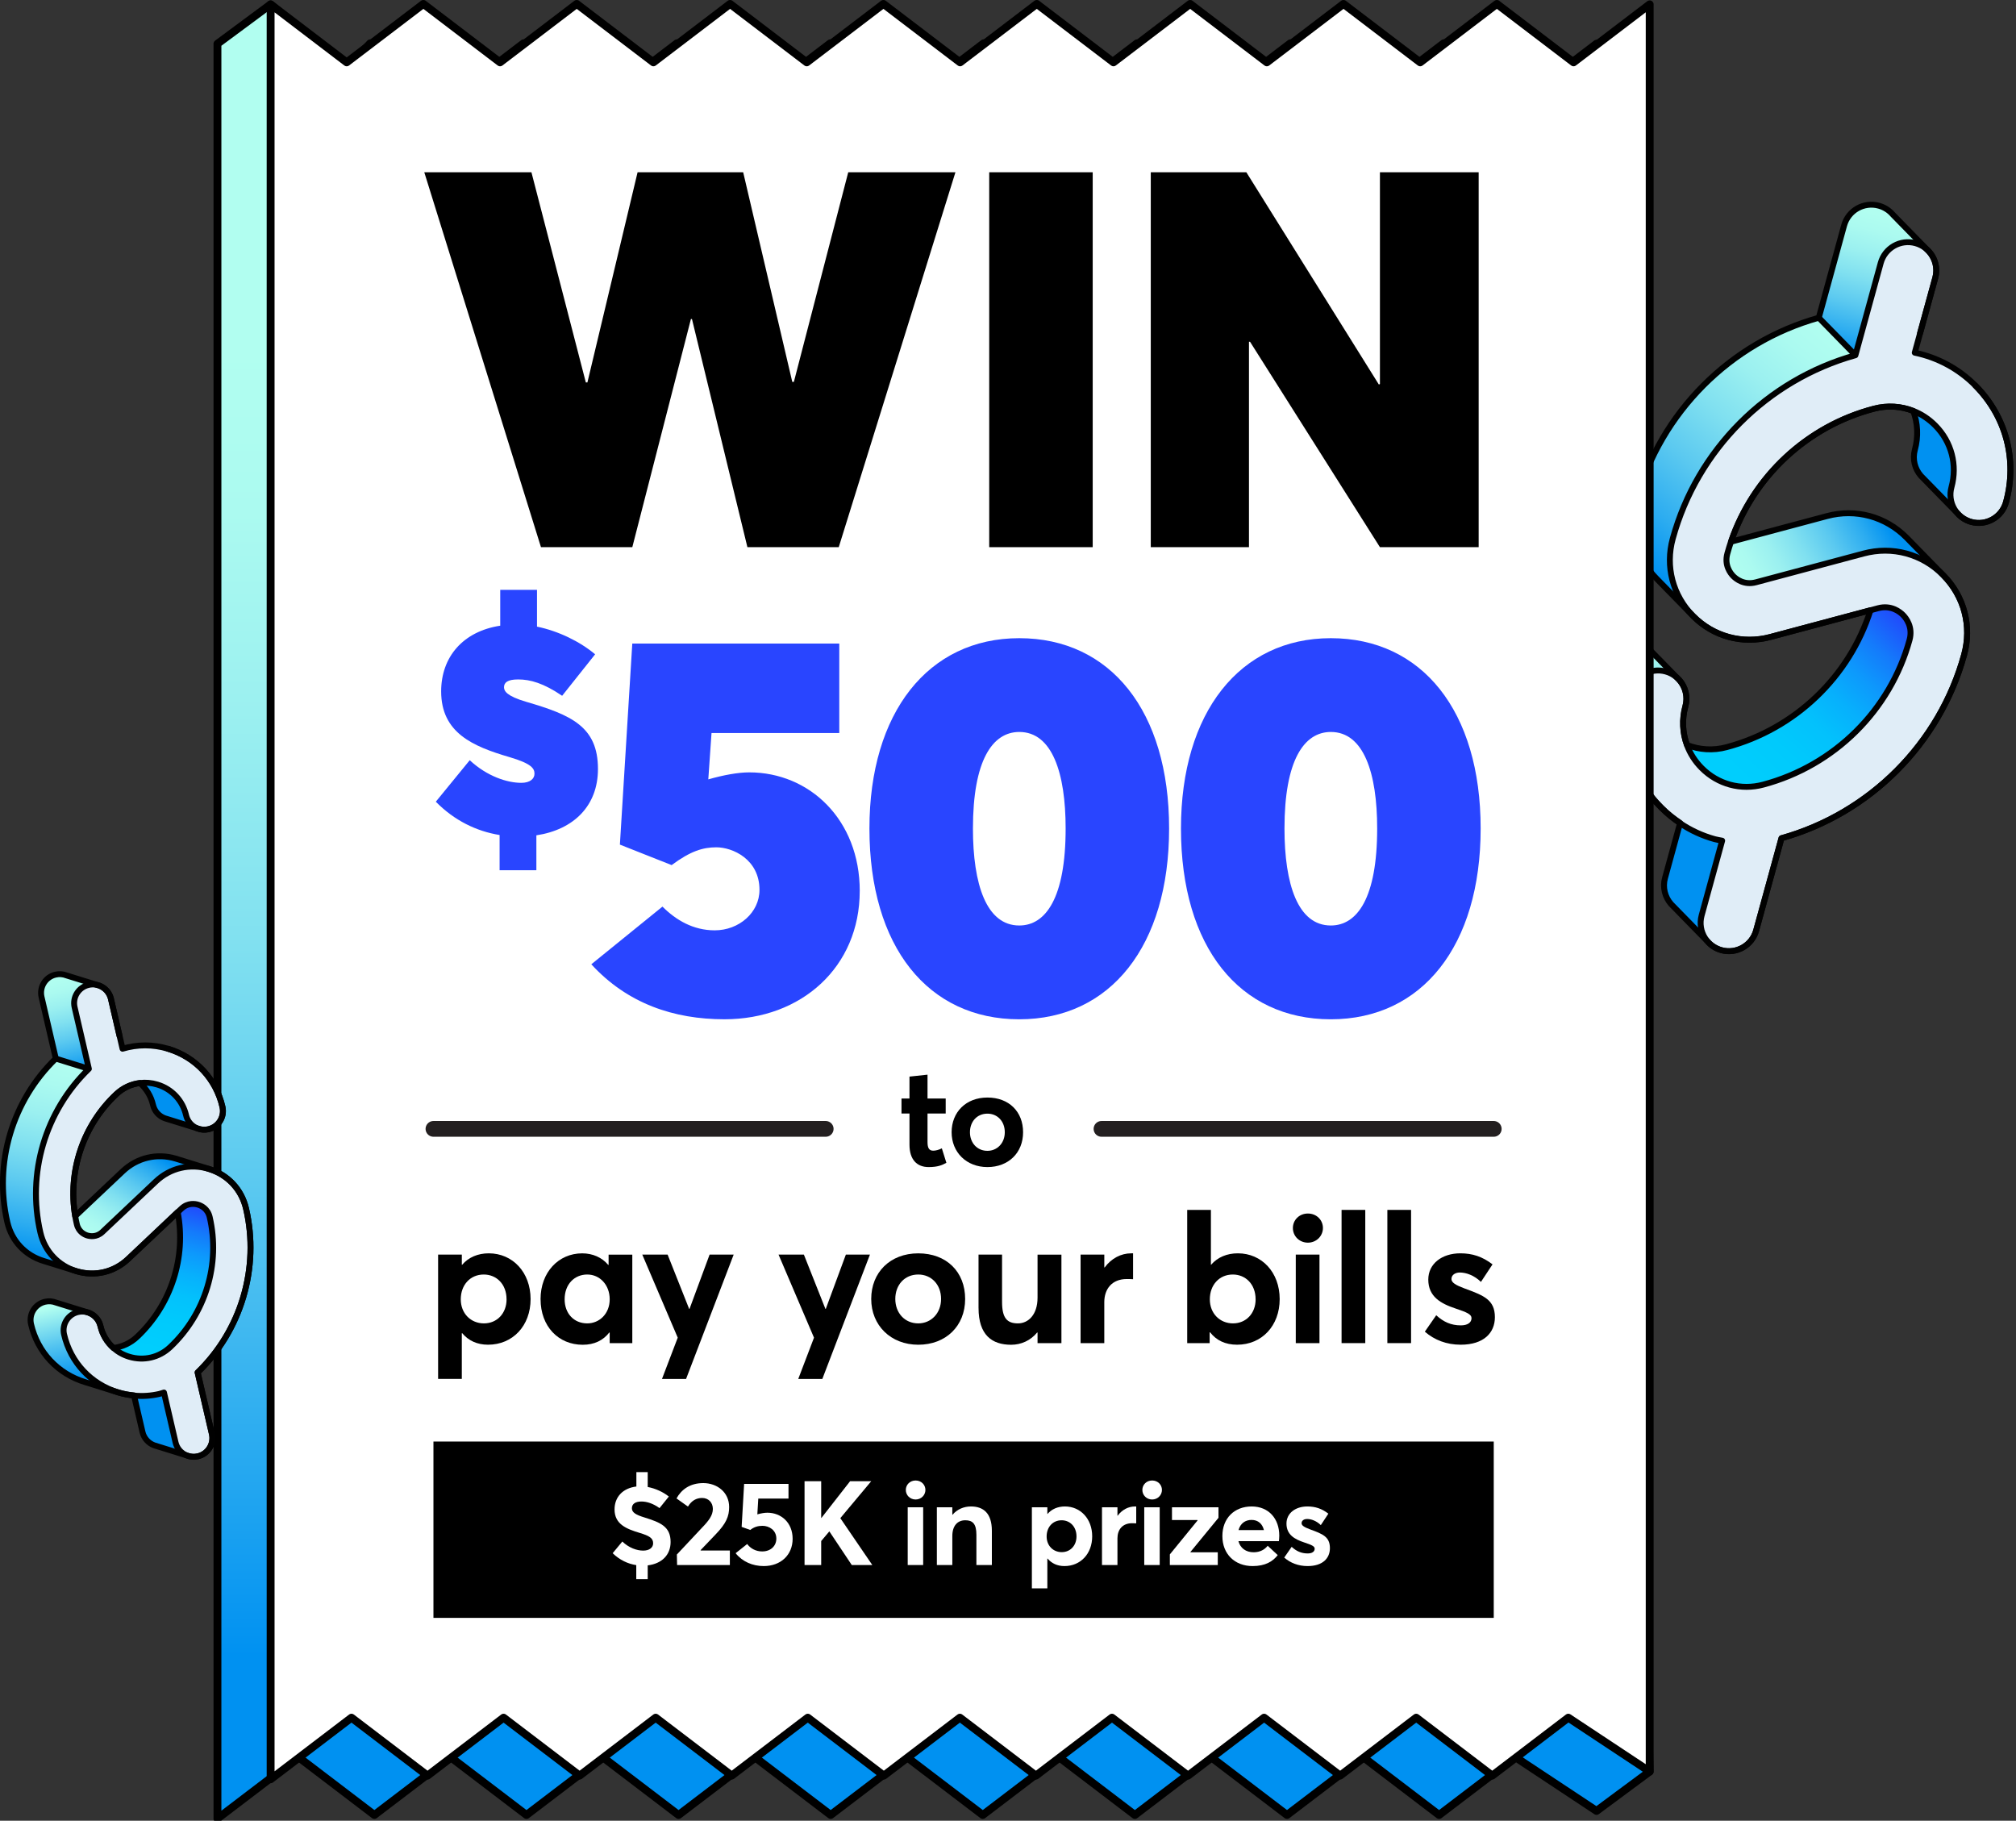
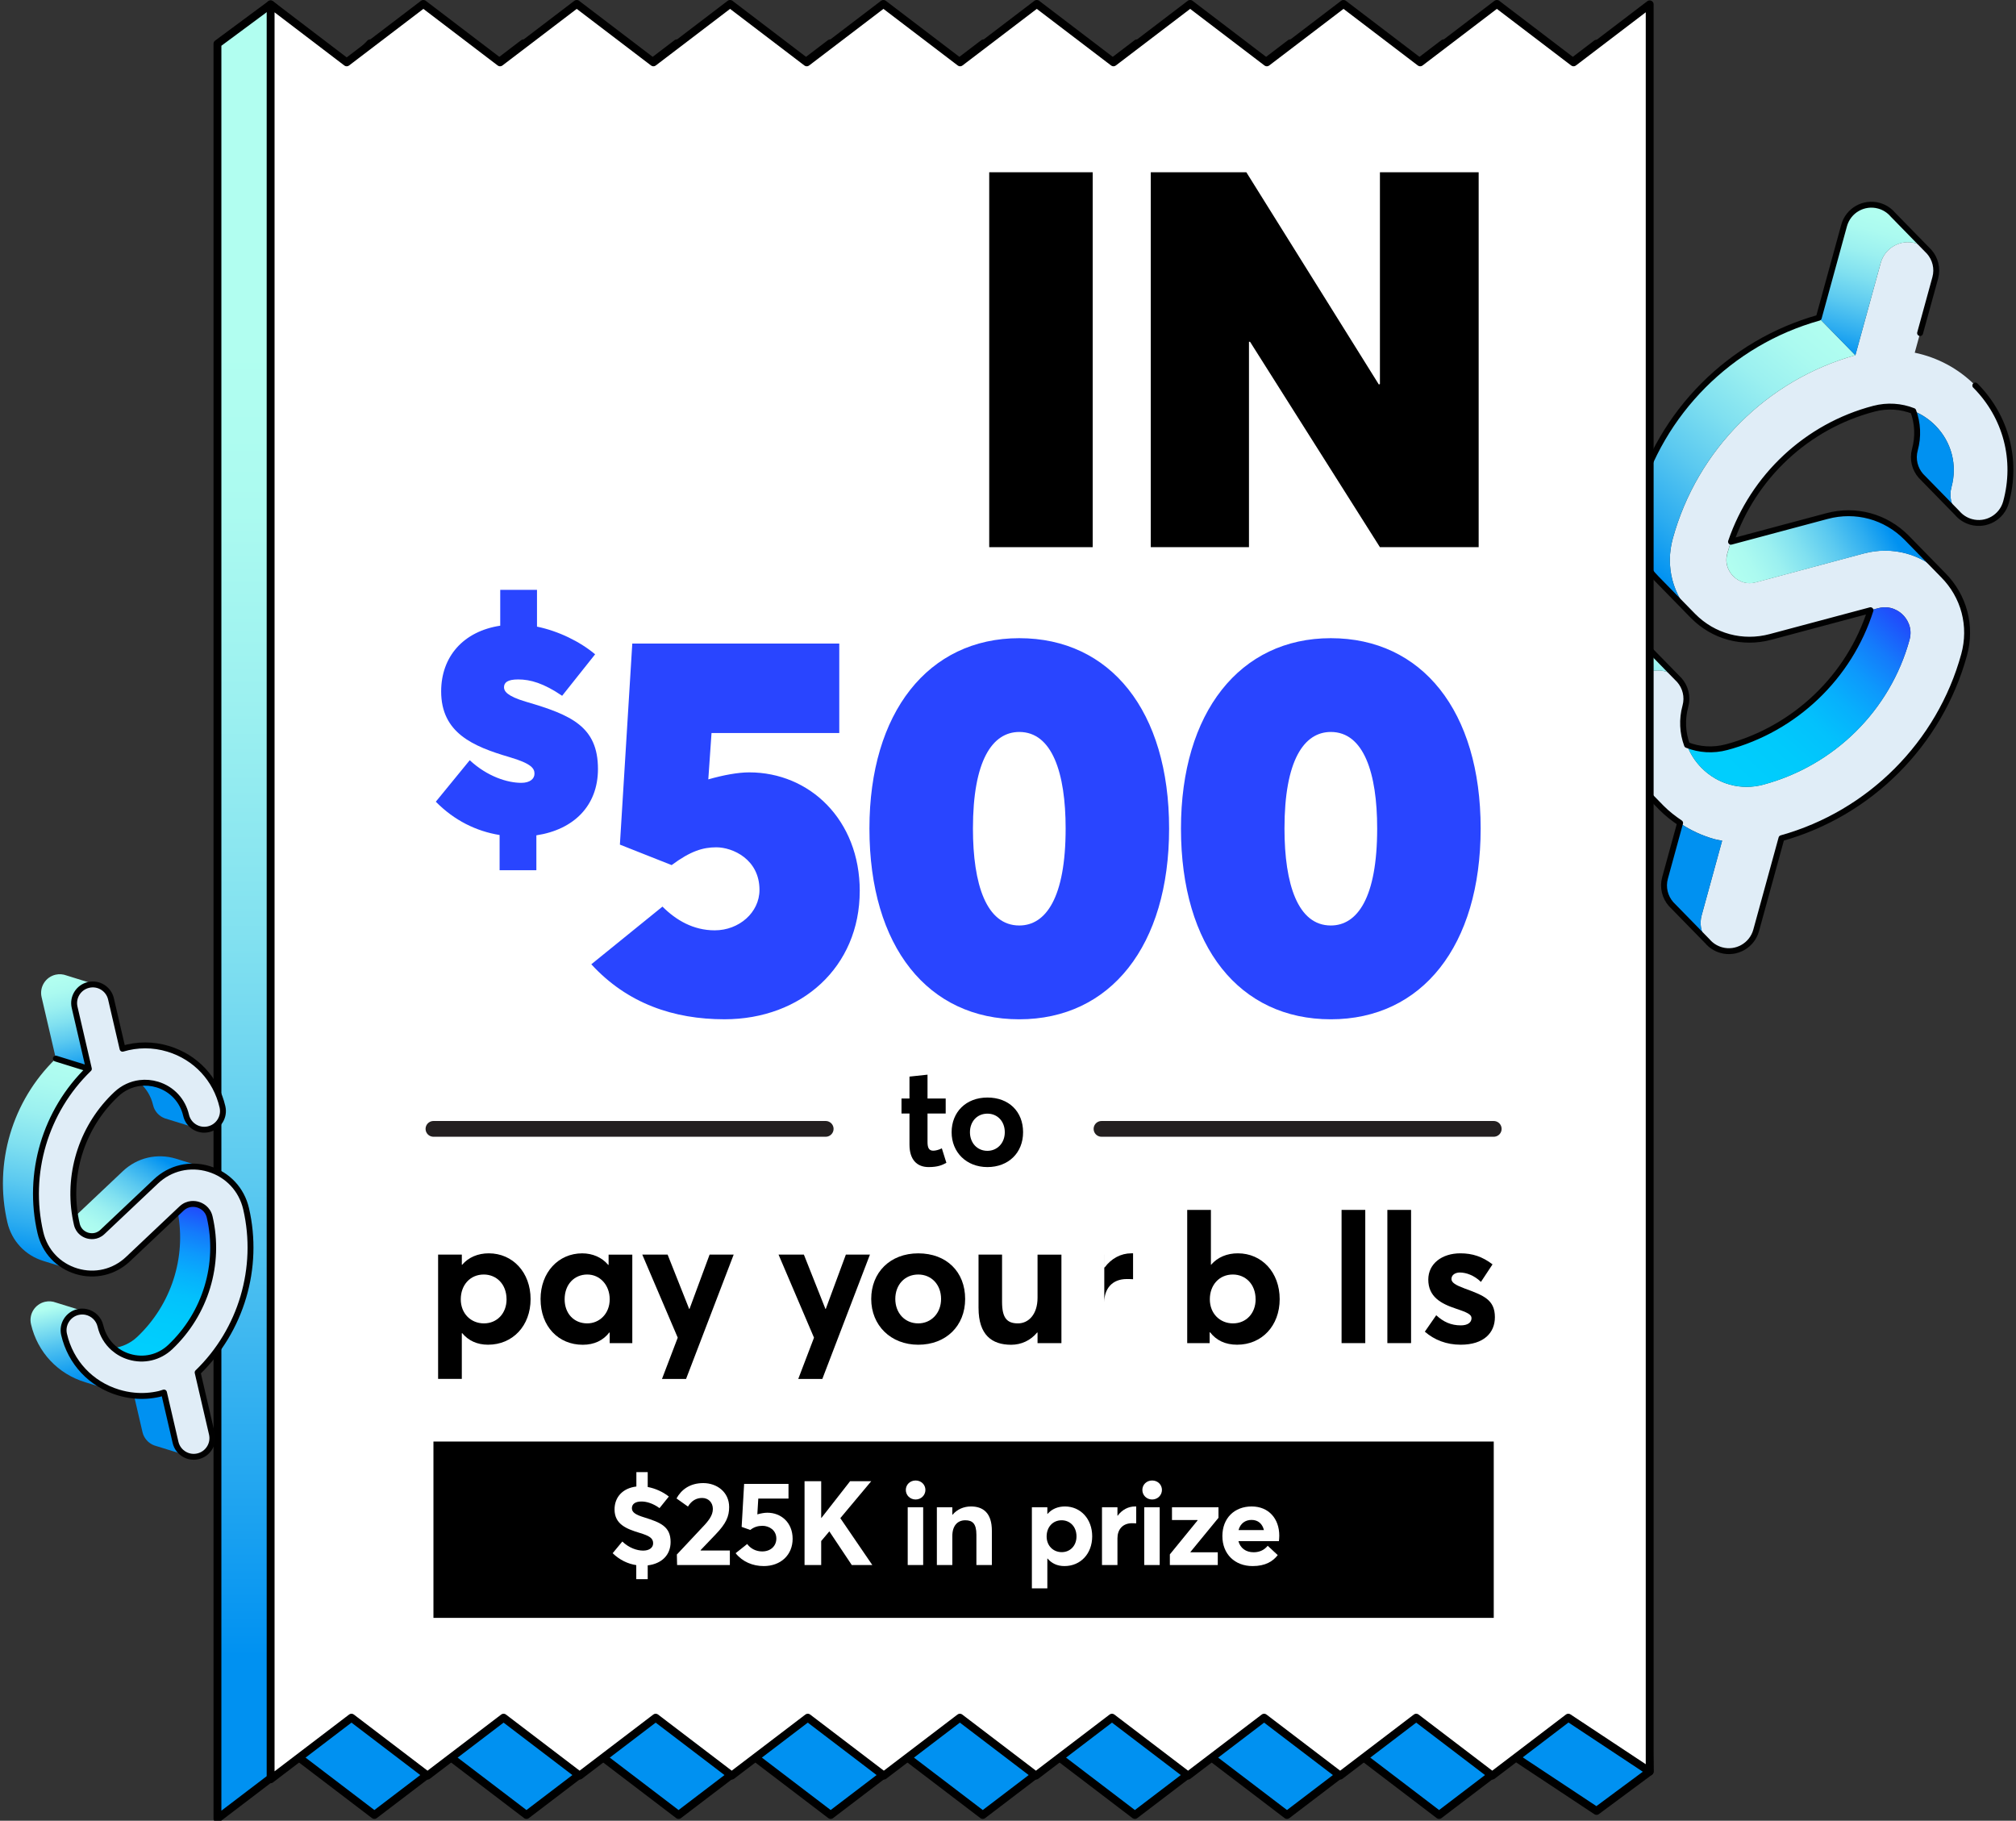
<svg xmlns="http://www.w3.org/2000/svg" width="392" height="354" viewBox="0 0 392 354" fill="none">
  <rect x="0" y="0" width="392" height="354" fill="#333333" stroke="none" />
  <g clip-path="url(#clip0_1381_9923)">
    <path d="M381.908 127.328C377.173 144.575 363.598 158.173 346.397 162.981L341.478 180.898C340.674 183.828 337.652 185.549 334.722 184.742C334.581 184.704 334.455 184.658 334.317 184.608C334.206 184.578 334.103 184.528 333.996 184.486C333.892 184.436 333.793 184.398 333.69 184.348C333.567 184.283 333.445 184.218 333.326 184.142C333.169 184.046 333.024 183.95 332.883 183.836C332.745 183.744 332.626 183.637 332.504 183.526C332.382 183.419 332.263 183.296 332.148 183.17C332.095 183.124 332.056 183.071 332.007 183.013C331.835 182.814 331.685 182.612 331.54 182.39C330.741 181.135 330.442 179.54 330.871 177.987L334.86 163.452C334.39 163.356 333.9 163.295 333.426 163.165C331.047 162.511 328.767 161.463 326.678 160.059L326.694 160.009C325.737 159.367 324.804 158.671 323.928 157.89C323.634 157.626 323.351 157.355 323.071 157.072L322.517 156.498C316.955 150.523 314.943 142.33 317.116 134.408C317.919 131.478 320.941 129.749 323.875 130.553C324.666 130.771 325.37 131.157 325.959 131.654C326.04 131.719 326.116 131.796 326.193 131.869L326.556 132.24C326.556 132.24 326.579 132.266 326.587 132.282C326.717 132.435 326.843 132.599 326.958 132.771C326.969 132.771 326.977 132.787 326.981 132.798C327.095 132.97 327.191 133.135 327.283 133.314C327.313 133.364 327.332 133.414 327.359 133.464C327.436 133.613 327.501 133.773 327.554 133.926C327.57 133.953 327.573 133.976 327.589 133.999C327.65 134.167 327.7 134.343 327.738 134.515C327.826 134.821 327.872 135.135 327.887 135.464C327.899 135.544 327.906 135.632 327.902 135.717C327.918 135.98 327.899 136.244 327.868 136.516C327.864 136.612 327.845 136.715 327.83 136.807C327.795 136.971 327.757 137.143 327.711 137.315C327.535 137.958 327.413 138.593 327.344 139.243C327.321 139.484 327.298 139.725 327.287 139.962C327.275 140.207 327.264 140.44 327.271 140.681C327.26 140.915 327.271 141.156 327.294 141.389C327.294 141.626 327.317 141.86 327.359 142.097C327.455 143.041 327.688 143.967 328.017 144.858C328.618 146.492 329.578 148.018 330.874 149.315C334.038 152.505 338.521 153.713 342.851 152.558C356.705 148.848 367.541 138.08 371.294 124.41C371.986 121.889 370.64 120.183 370.024 119.56C369.408 118.936 367.706 117.586 365.181 118.251L363.713 118.645L344.27 123.844C338.819 125.293 333.189 123.782 329.226 119.778C325.248 115.78 323.775 110.142 325.267 104.711C330.006 87.444 343.566 73.873 360.767 69.065L365.69 51.126C366.493 48.196 369.523 46.478 372.457 47.281C373.359 47.53 374.151 47.985 374.782 48.601L375.138 48.957C375.138 48.957 375.161 48.983 375.169 48.999C375.299 49.152 375.425 49.316 375.54 49.488C375.639 49.634 375.731 49.779 375.819 49.932C375.884 50.047 375.941 50.158 375.983 50.28C376.052 50.418 376.113 50.552 376.159 50.697C376.228 50.877 376.285 51.064 376.331 51.252C376.377 51.405 376.408 51.565 376.427 51.73C376.442 51.799 376.45 51.875 376.461 51.956C376.477 52.101 376.492 52.242 376.492 52.395C376.5 52.571 376.5 52.755 376.484 52.935C376.477 53.118 376.458 53.306 376.419 53.489C376.389 53.677 376.35 53.861 376.301 54.04L372.311 68.575C376.683 69.482 380.78 71.624 384.089 74.948C384.1 74.948 384.096 74.959 384.108 74.963C384.115 74.975 384.127 74.979 384.131 74.99C384.142 74.99 384.138 75.001 384.15 75.005C390.098 81.022 392.301 89.472 390.063 97.623C389.26 100.553 386.238 102.282 383.304 101.478C383.106 101.425 382.907 101.36 382.712 101.272C382.574 101.222 382.448 101.169 382.318 101.1C382.012 100.951 381.717 100.775 381.457 100.572C381.35 100.488 381.243 100.404 381.139 100.312C381.036 100.22 380.921 100.121 380.822 100.01C380.734 99.933 380.665 99.838 380.581 99.75L380.539 99.707C379.418 98.365 378.952 96.521 379.449 94.712C380.635 90.397 379.468 85.918 376.324 82.736C375.065 81.462 373.589 80.506 372.001 79.875C371.29 79.592 370.559 79.393 369.806 79.263C369.163 79.129 368.513 79.06 367.847 79.048C367.847 79.048 367.836 79.056 367.824 79.052C367.495 79.037 367.159 79.041 366.826 79.071C366.291 79.098 365.74 79.171 365.204 79.274C364.929 79.328 364.653 79.393 364.386 79.462C363.98 79.565 363.571 79.68 363.169 79.798C362.37 80.043 361.574 80.299 360.794 80.594C360.4 80.735 360.014 80.888 359.624 81.037C358.859 81.347 358.097 81.676 357.351 82.032C356.969 82.208 356.606 82.388 356.242 82.579C355.512 82.961 354.789 83.355 354.077 83.776C353.01 84.4 351.981 85.081 350.994 85.8C349.013 87.242 347.162 88.871 345.467 90.638C345.192 90.941 344.912 91.243 344.637 91.545C344.327 91.893 344.025 92.241 343.734 92.593C343.394 93.006 343.053 93.419 342.732 93.84C342.434 94.222 342.155 94.609 341.871 95.007C341.718 95.213 341.573 95.42 341.439 95.634C341.091 96.112 340.774 96.605 340.475 97.106C340.456 97.133 340.441 97.152 340.437 97.16C340.089 97.722 339.76 98.292 339.443 98.851C339.309 99.107 339.175 99.348 339.045 99.593C338.861 99.941 338.681 100.293 338.509 100.633C338.36 100.939 338.222 101.245 338.073 101.551C337.652 102.462 337.262 103.402 336.914 104.355C336.784 104.665 336.673 104.99 336.566 105.307C336.314 106.069 336.073 106.834 335.855 107.618C335.227 109.905 336.459 111.466 337.018 112.028C337.58 112.583 339.125 113.826 341.409 113.214L362.332 107.622C367.935 106.114 373.727 107.683 377.815 111.806C381.901 115.918 383.431 121.713 381.893 127.313L381.908 127.328Z" fill="#E0EDF7" />
    <path d="M325.267 104.718C323.775 110.15 325.252 115.788 329.226 119.785L322.104 112.506C318.141 108.505 316.653 102.871 318.145 97.432C322.88 80.177 336.455 66.598 353.653 61.786L360.764 69.069C343.562 73.881 330.003 87.448 325.263 104.715L325.267 104.718Z" fill="url(#paint0_linear_1381_9923)" />
    <path d="M374.782 48.612C374.151 47.997 373.359 47.541 372.456 47.293C369.526 46.49 366.497 48.203 365.69 51.137L360.767 69.076L353.656 61.794L358.579 43.854C359.382 40.932 362.412 39.207 365.346 40.01C366.44 40.312 367.369 40.932 368.065 41.739L374.782 48.612Z" fill="url(#paint1_linear_1381_9923)" />
    <path d="M380.539 99.719L373.501 92.52C372.334 91.185 371.825 89.296 372.334 87.452C373.038 84.893 372.9 82.284 372.028 79.921C371.309 79.638 370.567 79.423 369.81 79.278C370.563 79.408 371.294 79.611 372.005 79.89C373.593 80.521 375.069 81.477 376.327 82.751C379.468 85.933 380.638 90.413 379.453 94.727C378.955 96.533 379.422 98.38 380.543 99.723L380.539 99.719Z" fill="#0091F1" />
    <path d="M377.831 111.821C373.738 107.698 367.951 106.13 362.347 107.637L341.424 113.229C339.14 113.845 337.591 112.598 337.033 112.043C336.474 111.481 335.239 109.92 335.87 107.633C336.084 106.849 336.329 106.084 336.581 105.323C336.689 105.005 336.799 104.68 336.929 104.37C336.807 104.692 336.7 105.009 336.589 105.334L355.24 100.35C360.844 98.855 366.631 100.423 370.724 104.535L377.835 111.818L377.831 111.821Z" fill="url(#paint2_linear_1381_9923)" />
    <path d="M331.999 183.017L324.919 175.784C323.756 174.438 323.247 172.552 323.756 170.704L326.678 160.063C328.763 161.467 331.047 162.515 333.426 163.169C333.896 163.299 334.39 163.356 334.86 163.456L330.871 177.991C330.442 179.548 330.741 181.139 331.54 182.394C331.685 182.615 331.834 182.818 332.007 183.017H331.999Z" fill="#0091F1" />
    <path d="M322.517 156.502L315.957 149.8C309.978 143.776 307.748 135.307 309.993 127.126C310.797 124.196 313.826 122.478 316.76 123.281C317.854 123.584 318.787 124.196 319.48 125.01L326.189 131.872C326.112 131.796 326.036 131.723 325.955 131.658C325.37 131.161 324.666 130.775 323.871 130.557C320.941 129.753 317.919 131.482 317.112 134.412C314.939 142.334 316.951 150.527 322.513 156.502H322.517Z" fill="url(#paint3_linear_1381_9923)" />
    <path d="M371.298 124.417C367.545 138.088 356.709 148.856 342.855 152.566C338.521 153.717 334.038 152.508 330.879 149.322C329.582 148.026 328.622 146.499 328.021 144.866C327.692 143.979 327.463 143.049 327.363 142.104C327.482 143.045 327.704 143.967 328.033 144.858C330.439 145.799 333.112 145.983 335.744 145.279C349.07 141.718 359.601 131.597 363.717 118.653L365.185 118.259C367.71 117.593 369.412 118.944 370.028 119.567C370.644 120.191 371.99 121.897 371.298 124.417Z" fill="url(#paint4_linear_1381_9923)" />
-     <path d="M360.771 69.069C343.57 73.881 330.003 87.452 325.263 104.715C323.772 110.15 325.252 115.784 329.222 119.785C333.193 123.782 338.819 125.305 344.266 123.847L363.717 118.649L365.185 118.255C367.71 117.582 369.412 118.944 370.024 119.563C370.64 120.183 371.99 121.893 371.302 124.414C367.549 138.088 356.705 148.856 342.855 152.554C338.517 153.713 334.038 152.505 330.875 149.318C329.582 148.018 328.622 146.499 328.017 144.862C327.141 142.495 327.015 139.874 327.719 137.315C328.304 135.177 327.547 132.989 325.96 131.651C325.37 131.153 324.667 130.771 323.871 130.557C320.941 129.753 317.915 131.475 317.112 134.405C314.867 142.583 317.093 151.055 323.072 157.072C324.177 158.185 325.371 159.172 326.633 160.025C328.733 161.448 331.024 162.5 333.43 163.161C333.9 163.291 334.386 163.353 334.864 163.452L330.875 177.983C330.446 179.544 330.733 181.131 331.54 182.394C332.248 183.503 333.353 184.367 334.723 184.742C337.653 185.546 340.678 183.824 341.482 180.894L346.401 162.974C363.594 158.17 377.177 144.568 381.912 127.324C383.45 121.728 381.924 115.93 377.835 111.81C373.746 107.69 367.959 106.126 362.351 107.625L341.432 113.214C339.141 113.826 337.592 112.587 337.033 112.028C336.478 111.466 335.247 109.913 335.874 107.622C336.088 106.845 336.325 106.076 336.582 105.315C340.896 92.662 351.358 82.866 364.386 79.462C366.983 78.781 369.626 78.953 372.006 79.882C373.593 80.502 375.062 81.466 376.32 82.74C379.468 85.926 380.635 90.401 379.453 94.72C378.65 97.65 380.371 100.675 383.301 101.479C386.231 102.282 389.256 100.561 390.06 97.631C392.297 89.479 390.087 81.022 384.146 75.009C380.826 71.647 376.714 69.49 372.315 68.572L376.305 54.04C377.108 51.11 375.387 48.085 372.457 47.282C369.527 46.478 366.501 48.2 365.698 51.13L360.775 69.065L353.661 61.786" stroke="#010101" stroke-width="1.148" stroke-linecap="round" stroke-linejoin="round" />
    <path d="M384.085 74.956C384.085 74.956 384.096 74.967 384.104 74.971C384.111 74.979 384.119 74.99 384.127 74.998C384.134 75.005 384.142 75.009 384.146 75.013C390.086 81.026 392.297 89.483 390.059 97.634C389.256 100.564 386.227 102.286 383.3 101.482C382.199 101.18 381.269 100.564 380.577 99.754L373.504 92.516C372.33 91.174 371.829 89.288 372.338 87.441C373.038 84.885 372.896 82.277 372.024 79.909C369.637 78.968 366.99 78.781 364.386 79.462C351.354 82.866 340.9 92.669 336.585 105.327L355.232 100.343C360.84 98.843 366.627 100.408 370.716 104.527L377.831 111.806C381.923 115.922 383.446 121.725 381.908 127.321C377.173 144.564 363.594 158.166 346.396 162.97L341.477 180.89C340.674 183.82 337.645 185.542 334.718 184.738C333.617 184.436 332.687 183.82 331.995 183.009L324.923 175.772C323.748 174.43 323.247 172.544 323.756 170.697L326.69 160.002C325.416 159.141 324.184 158.193 323.067 157.064L315.953 149.785C309.978 143.768 307.752 135.296 309.993 127.118C310.797 124.188 313.826 122.467 316.752 123.27C317.854 123.572 318.783 124.192 319.476 124.999L326.548 132.236C327.722 133.578 328.224 135.464 327.715 137.312C327.011 139.871 327.156 142.475 328.028 144.843C330.434 145.792 333.108 145.972 335.736 145.268C349.066 141.707 359.589 131.589 363.708 118.642L344.262 123.836C338.815 125.293 333.188 123.771 329.218 119.774L322.103 112.495C318.133 108.494 316.649 102.859 318.145 97.424C322.884 80.162 336.451 66.59 353.652 61.778L358.575 43.843C359.379 40.913 362.408 39.191 365.334 39.995C366.436 40.297 367.365 40.916 368.058 41.724L375.13 48.961C376.304 50.303 376.805 52.189 376.297 54.036L373.351 64.762" stroke="#010101" stroke-width="1.148" stroke-linecap="round" stroke-linejoin="round" />
    <path d="M320.011 315.486L310.437 314.966V123.262V8.503L295.634 19.779L280.724 8.423L265.814 19.779L250.904 8.423L235.994 19.779L221.084 8.423L206.174 19.779L191.264 8.423L176.354 19.779L161.444 8.423L146.534 19.779L131.624 8.423L116.714 19.779L101.804 8.423L86.894 19.779L71.984 8.423L67.451 13.216L52.621 0.853L42.282 8.511V353.595L58.007 341.619L72.795 352.884L87.582 341.619L102.37 352.884L117.158 341.619L131.945 352.884L146.733 341.619L161.52 352.884L176.308 341.619L191.096 352.884L205.883 341.619L220.671 352.884L235.459 341.619L250.25 352.884L265.038 341.619L279.825 352.884L294.613 341.619L310.437 352.096L320.773 344.438L320.011 315.486Z" fill="url(#paint5_linear_1381_9923)" stroke="black" stroke-width="1.53" stroke-linecap="round" stroke-linejoin="round" />
    <path d="M305.969 12.122L291.059 0.765L276.149 12.122L261.239 0.765L246.329 12.122L231.419 0.765L216.509 12.122L201.599 0.765L186.689 12.122L171.779 0.765L156.869 12.122L141.959 0.765L127.053 12.122L112.143 0.765L97.233 12.122L82.323 0.765L67.413 12.122L52.621 0.853V345.941L68.342 333.965L83.13 345.23L97.917 333.965L112.705 345.23L127.493 333.965L142.28 345.23L157.068 333.965L171.856 345.23L186.643 333.965L201.431 345.23L216.218 333.965L231.01 345.23L245.798 333.965L260.585 345.23L275.373 333.965L290.161 345.23L304.948 333.965L320.772 344.438V115.604V0.845L305.969 12.122Z" fill="white" stroke="black" stroke-width="1.53" stroke-linecap="round" stroke-linejoin="round" />
    <path d="M47.844 235C50.514 246.498 46.899 258.657 38.427 266.851L41.2 278.796C41.655 280.751 40.439 282.698 38.484 283.149C38.392 283.172 38.3 283.184 38.205 283.199C38.132 283.214 38.056 283.218 37.979 283.23C37.903 283.23 37.834 283.241 37.757 283.245C37.666 283.245 37.574 283.245 37.482 283.237C37.359 283.23 37.245 283.222 37.126 283.199C37.019 283.188 36.912 283.165 36.809 283.138C36.705 283.111 36.598 283.08 36.491 283.042C36.445 283.031 36.407 283.012 36.361 282.996C36.2 282.935 36.047 282.862 35.895 282.778C35.038 282.3 34.364 281.47 34.123 280.43L31.874 270.737C31.572 270.829 31.266 270.947 30.953 271.02C29.365 271.387 27.713 271.498 26.06 271.338L26.053 271.303C25.295 271.23 24.534 271.119 23.781 270.94C23.528 270.879 23.279 270.81 23.027 270.733L22.526 270.576C17.423 268.855 13.679 264.728 12.455 259.449C11.999 257.495 13.212 255.544 15.167 255.089C15.694 254.966 16.226 254.97 16.723 255.073C16.788 255.085 16.857 255.104 16.926 255.127L17.251 255.226C17.251 255.226 17.274 255.234 17.282 255.242C17.404 255.291 17.53 255.345 17.653 255.41C17.66 255.41 17.668 255.41 17.676 255.418C17.798 255.483 17.905 255.548 18.012 255.62C18.047 255.64 18.07 255.662 18.104 255.685C18.196 255.75 18.284 255.819 18.364 255.892C18.38 255.903 18.391 255.915 18.406 255.923C18.494 255.999 18.578 256.087 18.655 256.175C18.804 256.324 18.927 256.492 19.041 256.68C19.072 256.722 19.106 256.772 19.129 256.821C19.221 256.971 19.294 257.127 19.359 257.296C19.386 257.353 19.409 257.418 19.428 257.476C19.458 257.583 19.493 257.694 19.52 257.808C19.619 258.237 19.749 258.642 19.913 259.044C19.975 259.193 20.04 259.338 20.105 259.48C20.174 259.625 20.242 259.767 20.323 259.901C20.392 260.038 20.472 260.176 20.556 260.306C20.629 260.444 20.717 260.574 20.816 260.696C21.168 261.213 21.593 261.679 22.063 262.092C22.924 262.854 23.96 263.435 25.119 263.779C27.957 264.636 30.937 263.932 33.091 261.901C39.968 255.395 42.875 245.744 40.76 236.625C40.37 234.946 39.054 234.376 38.499 234.208C37.945 234.039 36.533 233.791 35.275 234.969L34.548 235.661L24.894 244.784C22.186 247.339 18.441 248.227 14.883 247.148C11.319 246.077 8.695 243.265 7.853 239.647C5.183 228.134 8.79 215.997 17.267 207.803L14.489 195.843C14.034 193.888 15.255 191.941 17.209 191.486C17.81 191.344 18.414 191.36 18.973 191.52L19.29 191.616C19.29 191.616 19.313 191.623 19.321 191.631C19.443 191.681 19.569 191.734 19.692 191.799C19.795 191.853 19.894 191.907 19.994 191.968C20.067 192.014 20.135 192.063 20.197 192.117C20.281 192.174 20.357 192.235 20.43 192.304C20.526 192.388 20.617 192.48 20.705 192.572C20.778 192.649 20.847 192.729 20.912 192.821C20.942 192.855 20.973 192.897 21.004 192.939C21.057 193.02 21.111 193.096 21.16 193.184C21.218 193.284 21.279 193.391 21.325 193.498C21.378 193.605 21.424 193.72 21.463 193.838C21.505 193.957 21.539 194.075 21.566 194.194L23.815 203.887C26.638 203.041 29.69 202.995 32.655 203.887C32.662 203.887 32.662 203.89 32.67 203.887C32.678 203.89 32.685 203.887 32.693 203.894C32.701 203.894 32.701 203.898 32.708 203.894C38.052 205.52 41.984 209.735 43.246 215.167C43.701 217.121 42.489 219.072 40.534 219.527C40.4 219.558 40.267 219.581 40.125 219.592C40.029 219.608 39.941 219.615 39.842 219.615C39.62 219.623 39.391 219.615 39.176 219.581C39.088 219.565 39.001 219.55 38.913 219.531C38.825 219.512 38.725 219.489 38.633 219.455C38.557 219.435 38.488 219.405 38.411 219.378L38.373 219.367C37.302 218.938 36.453 218.013 36.17 216.808C35.501 213.931 33.42 211.697 30.593 210.837C29.461 210.492 28.306 210.401 27.185 210.535C26.684 210.596 26.194 210.707 25.716 210.867C25.299 210.994 24.901 211.154 24.511 211.357C24.511 211.357 24.507 211.365 24.5 211.368C24.305 211.464 24.11 211.571 23.926 211.694C23.624 211.877 23.329 212.095 23.05 212.321C22.909 212.439 22.767 212.562 22.633 212.684C22.43 212.872 22.228 213.067 22.032 213.262C21.642 213.656 21.264 214.054 20.9 214.471C20.717 214.677 20.537 214.887 20.361 215.098C20.013 215.519 19.676 215.947 19.355 216.391C19.187 216.613 19.034 216.831 18.881 217.056C18.575 217.508 18.28 217.963 18.001 218.429C17.576 219.126 17.194 219.845 16.85 220.571C16.15 222.033 15.587 223.559 15.159 225.119C15.094 225.383 15.025 225.643 14.96 225.907C14.887 226.206 14.822 226.504 14.765 226.799C14.696 227.147 14.631 227.495 14.578 227.835C14.524 228.153 14.482 228.463 14.444 228.784C14.421 228.952 14.402 229.117 14.39 229.281C14.34 229.667 14.31 230.054 14.291 230.44C14.291 230.463 14.287 230.478 14.287 230.482C14.26 230.918 14.249 231.35 14.241 231.775C14.241 231.966 14.241 232.15 14.241 232.333C14.245 232.594 14.249 232.854 14.256 233.106C14.264 233.328 14.283 233.55 14.291 233.776C14.333 234.437 14.402 235.103 14.497 235.765C14.52 235.986 14.558 236.208 14.593 236.426C14.685 236.946 14.784 237.467 14.906 237.991C15.262 239.517 16.467 240.033 16.968 240.186C17.469 240.332 18.758 240.569 19.89 239.494L30.279 229.679C33.06 227.043 36.912 226.137 40.584 227.246C44.248 228.352 46.953 231.236 47.821 234.969L47.844 235Z" fill="#E0EDF7" />
    <path d="M7.86 239.662C8.702 243.285 11.326 246.096 14.891 247.163L8.468 245.174C4.911 244.095 2.28 241.292 1.434 237.666C-1.236 226.16 2.379 214.015 10.851 205.822L17.266 207.819C8.794 216.012 5.183 228.149 7.853 239.662H7.86Z" fill="url(#paint6_linear_1381_9923)" />
    <path d="M18.984 191.539C18.425 191.379 17.821 191.363 17.221 191.505C15.266 191.96 14.046 193.907 14.501 195.862L17.278 207.823L10.863 205.826L8.086 193.865C7.635 191.918 8.851 189.963 10.806 189.508C11.536 189.34 12.271 189.409 12.929 189.657L18.988 191.539H18.984Z" fill="url(#paint7_linear_1381_9923)" />
    <path d="M38.377 219.401L32.031 217.431C30.933 217.022 30.046 216.085 29.762 214.853C29.365 213.147 28.47 211.674 27.219 210.577C26.71 210.638 26.213 210.745 25.727 210.902C26.205 210.741 26.695 210.626 27.196 210.569C28.317 210.435 29.472 210.527 30.604 210.871C33.427 211.732 35.511 213.966 36.181 216.842C36.46 218.047 37.309 218.973 38.384 219.401H38.377Z" fill="#0091F1" />
    <path d="M40.607 227.277C36.935 226.167 33.083 227.074 30.302 229.709L19.913 239.525C18.781 240.599 17.492 240.362 16.991 240.217C16.49 240.064 15.285 239.547 14.929 238.021C14.807 237.501 14.707 236.981 14.616 236.457C14.577 236.239 14.543 236.017 14.52 235.795C14.551 236.021 14.589 236.239 14.627 236.461L23.888 227.709C26.672 225.081 30.524 224.175 34.192 225.276L40.607 227.273V227.277Z" fill="url(#paint8_linear_1381_9923)" />
    <path d="M36.361 283L29.977 281.026C28.879 280.609 27.992 279.676 27.705 278.444L26.06 271.349C27.712 271.51 29.365 271.399 30.952 271.031C31.266 270.959 31.572 270.84 31.874 270.748L34.123 280.441C34.364 281.478 35.037 282.312 35.894 282.79C36.047 282.874 36.196 282.946 36.361 283.008V283Z" fill="#0091F1" />
    <path d="M22.526 270.588L16.612 268.756C11.25 267.138 7.294 262.919 6.028 257.464C5.573 255.509 6.793 253.562 8.748 253.107C9.479 252.939 10.213 253 10.871 253.256L16.922 255.131C16.853 255.112 16.784 255.092 16.719 255.077C16.222 254.974 15.694 254.97 15.163 255.092C13.208 255.548 11.995 257.498 12.451 259.453C13.675 264.735 17.419 268.859 22.522 270.58L22.526 270.588Z" fill="url(#paint9_linear_1381_9923)" />
    <path d="M40.767 236.641C42.883 245.756 39.972 255.41 33.098 261.916C30.945 263.948 27.965 264.651 25.127 263.795C23.968 263.45 22.927 262.865 22.071 262.108C21.6 261.695 21.176 261.228 20.824 260.712C21.187 261.22 21.608 261.687 22.078 262.1C23.773 261.89 25.379 261.159 26.688 259.924C33.305 253.67 36.239 244.49 34.563 235.68L35.29 234.988C36.548 233.806 37.96 234.059 38.515 234.227C39.069 234.395 40.385 234.965 40.775 236.644L40.767 236.641Z" fill="url(#paint10_linear_1381_9923)" />
    <path d="M17.274 207.819C8.797 216.016 5.187 228.153 7.857 239.662C8.698 243.288 11.326 246.092 14.891 247.167C18.452 248.242 22.197 247.358 24.901 244.799L34.559 235.673L35.29 234.984C36.544 233.798 37.96 234.055 38.511 234.223C39.061 234.387 40.385 234.957 40.775 236.637C42.89 245.756 39.979 255.41 33.102 261.909C30.948 263.944 27.969 264.647 25.13 263.791C23.971 263.443 22.939 262.861 22.074 262.1C20.823 260.998 19.928 259.518 19.531 257.812C19.202 256.389 18.073 255.356 16.731 255.077C16.233 254.974 15.702 254.974 15.174 255.096C13.223 255.548 12.003 257.498 12.458 259.453C13.724 264.904 17.675 269.127 23.034 270.741C24.029 271.039 25.027 271.238 26.029 271.337C27.697 271.502 29.357 271.395 30.96 271.024C31.273 270.951 31.576 270.836 31.882 270.745L34.131 280.433C34.372 281.474 35.037 282.304 35.902 282.786C36.663 283.21 37.573 283.363 38.487 283.149C40.438 282.698 41.658 280.747 41.203 278.792L38.43 266.847C46.903 258.657 50.514 246.494 47.847 234.999C46.983 231.266 44.275 228.378 40.607 227.273C36.938 226.167 33.087 227.074 30.306 229.709L19.917 239.525C18.781 240.599 17.492 240.366 16.991 240.217C16.49 240.068 15.289 239.551 14.937 238.021C14.818 237.501 14.711 236.981 14.623 236.461C13.154 227.759 16.149 218.785 22.644 212.719C23.937 211.51 25.528 210.775 27.2 210.569C28.317 210.431 29.472 210.527 30.604 210.871C33.431 211.732 35.516 213.966 36.185 216.842C36.636 218.797 38.591 220.013 40.542 219.558C42.492 219.106 43.712 217.156 43.257 215.201C41.995 209.766 38.059 205.55 32.719 203.925C29.736 203.014 26.672 203.053 23.83 203.902L21.581 194.213C21.129 192.258 19.175 191.042 17.224 191.497C15.273 191.949 14.053 193.899 14.508 195.854L17.281 207.815L10.863 205.822" stroke="#010101" stroke-width="1.148" stroke-linecap="round" stroke-linejoin="round" />
-     <path d="M32.658 203.91C32.658 203.91 32.669 203.91 32.673 203.91C32.681 203.91 32.689 203.917 32.696 203.917C32.7 203.917 32.708 203.917 32.712 203.917C38.051 205.543 41.987 209.758 43.25 215.193C43.701 217.148 42.485 219.099 40.534 219.55C39.799 219.722 39.065 219.653 38.411 219.401L32.031 217.42C30.929 217.006 30.046 216.073 29.759 214.842C29.365 213.136 28.462 211.671 27.211 210.569C25.532 210.772 23.933 211.495 22.636 212.711C16.142 218.781 13.15 227.755 14.623 236.457L23.883 227.709C26.668 225.077 30.52 224.167 34.184 225.272L40.603 227.265C44.271 228.371 46.979 231.259 47.843 234.992C50.51 246.49 46.899 258.65 38.426 266.839L41.199 278.785C41.651 280.739 40.434 282.69 38.484 283.142C37.749 283.314 37.015 283.245 36.361 282.992L29.98 281.011C28.879 280.598 27.995 279.665 27.708 278.433L26.056 271.303C25.046 271.204 24.033 271.039 23.03 270.737L16.612 268.744C11.253 267.13 7.298 262.907 6.036 257.456C5.584 255.502 6.801 253.551 8.751 253.1C9.486 252.928 10.22 252.996 10.874 253.249L17.255 255.23C18.356 255.643 19.24 256.577 19.527 257.808C19.921 259.514 20.823 260.983 22.074 262.081C23.769 261.874 25.375 261.14 26.68 259.908C33.301 253.654 36.231 244.474 34.555 235.665L24.897 244.788C22.193 247.343 18.448 248.23 14.887 247.156L8.468 245.163C4.907 244.088 2.276 241.28 1.434 237.658C-1.236 226.148 2.375 214.008 10.851 205.814L8.078 193.853C7.627 191.899 8.843 189.948 10.794 189.497C11.528 189.325 12.263 189.393 12.917 189.646L19.297 191.627C20.399 192.04 21.282 192.974 21.569 194.205L23.229 201.358" stroke="#010101" stroke-width="1.148" stroke-linecap="round" stroke-linejoin="round" />
    <path d="M104.294 162.412V169.193H97.145V162.35C92.624 161.616 88.347 159.539 84.74 155.875L91.338 147.808C94.762 150.986 98.671 152.206 101.36 152.206C103.07 152.206 103.927 151.411 103.927 150.435C103.927 149.46 103.437 148.481 99.038 147.196C91.951 145.119 85.781 142.491 85.781 134.424C85.781 127.703 90.057 122.753 97.267 121.652V114.686H104.416V121.835C108.57 122.692 112.728 124.708 115.719 127.213L109.305 135.28C105.702 132.836 103.135 132.102 100.752 132.102C98.675 132.102 98.002 132.714 98.002 133.628C98.002 134.362 98.552 135.338 102.278 136.439C111.076 139.006 116.27 141.267 116.27 149.517C116.27 156.666 111.565 161.31 104.294 162.412Z" fill="#2945FF" />
    <path d="M167.17 173.233C167.17 188.009 155.852 198.176 140.865 198.176C131.012 198.176 122 195.135 114.977 187.485L128.812 176.27C131.432 178.89 134.787 180.883 138.979 180.883C143.696 180.883 147.677 177.425 147.677 173.022C147.677 167.048 142.437 164.741 139.293 164.741C136.673 164.741 134.263 165.475 130.595 168.199L120.535 164.217L122.945 125.125H163.192V142.521H138.352L137.725 151.533C140.658 150.695 143.489 150.171 145.688 150.171C157.427 150.171 167.174 159.394 167.174 173.229L167.17 173.233Z" fill="#2945FF" />
    <path d="M169.056 161.077C169.056 138.543 180.481 124.081 198.191 124.081C215.901 124.081 227.326 138.23 227.326 161.077C227.326 183.924 215.901 198.18 198.191 198.18C180.481 198.18 169.056 184.134 169.056 161.077ZM207.207 161.077C207.207 150.282 204.587 142.315 198.195 142.315C192.955 142.315 189.183 147.869 189.183 161.077C189.183 171.978 191.803 179.942 198.195 179.942C203.332 179.942 207.207 174.598 207.207 161.077Z" fill="#2945FF" />
    <path d="M229.633 161.077C229.633 138.543 241.058 124.081 258.768 124.081C276.478 124.081 287.904 138.23 287.904 161.077C287.904 183.924 276.478 198.18 258.768 198.18C241.058 198.18 229.633 184.134 229.633 161.077ZM267.784 161.077C267.784 150.282 265.164 142.315 258.772 142.315C253.532 142.315 249.76 147.869 249.76 161.077C249.76 171.978 252.38 179.942 258.772 179.942C263.909 179.942 267.784 174.598 267.784 161.077Z" fill="#2945FF" />
-     <path d="M82.491 33.492H103.334L113.91 74.351H114.22L123.974 33.492H144.507L154.054 74.252H154.364L164.936 33.492H185.779L163.089 106.386H145.329L134.55 62.035H134.344L122.949 106.386H105.189L82.499 33.492H82.491Z" fill="black" />
    <path d="M192.347 33.492H212.47V106.386H192.347V33.492Z" fill="black" />
    <path d="M223.762 33.492H242.344L268.113 74.764L268.32 74.661V33.492H287.518V106.386H268.32L243.063 66.449H242.856V106.386H223.762V33.492Z" fill="black" />
    <path d="M214.18 219.485H290.451" stroke="#231F20" stroke-width="3.06" stroke-linecap="round" stroke-linejoin="round" />
    <path d="M84.281 219.485H160.553" stroke="#231F20" stroke-width="3.06" stroke-linecap="round" stroke-linejoin="round" />
    <path d="M176.843 222.549V216.498H175.291V213.579H176.843V209.322L180.351 208.947V213.579H183.885V216.498H180.351V222.04C180.351 223.192 180.646 223.727 181.476 223.727C181.904 223.727 182.547 223.566 183.136 223.272L184.019 226.083C183.189 226.539 182.332 226.913 180.565 226.913C178.316 226.913 176.843 225.494 176.843 222.549Z" fill="black" />
    <path d="M185.037 220.139C185.037 216.23 187.821 213.392 191.998 213.392C196.175 213.392 198.933 216.123 198.933 220.139C198.933 224.156 196.068 226.913 191.998 226.913C187.928 226.913 185.037 224.048 185.037 220.139ZM195.376 220.139C195.376 217.997 193.93 216.525 192.002 216.525C189.967 216.525 188.602 218.078 188.602 220.139C188.602 222.201 189.994 223.754 192.002 223.754C193.876 223.754 195.376 222.281 195.376 220.139Z" fill="black" />
    <path d="M85.191 243.931H89.8V245.901H89.869C91.101 244.459 92.929 243.682 95.041 243.682C99.684 243.682 103.169 247.377 103.169 252.583C103.169 257.789 99.684 261.45 94.899 261.45C92.753 261.45 91.063 260.639 89.865 259.197L89.797 259.231V268.098H85.188V243.923L85.191 243.931ZM98.495 252.622C98.495 249.665 96.525 247.802 94.062 247.802C91.422 247.802 89.594 249.845 89.594 252.622C89.594 255.398 91.564 257.303 94.1 257.303C96.636 257.303 98.499 255.368 98.499 252.622H98.495Z" fill="black" />
    <path d="M105.108 252.587C105.108 247.377 108.593 243.686 113.202 243.686C115.207 243.686 117.039 244.459 118.27 245.939L118.339 245.905V243.935H122.948V261.144H118.55V259.101L118.481 259.067C117.284 260.616 115.558 261.461 113.309 261.461C108.593 261.461 105.112 257.908 105.112 252.595L105.108 252.587ZM118.553 252.622C118.553 249.841 116.652 247.802 114.189 247.802C111.726 247.802 109.79 249.669 109.79 252.622C109.79 255.368 111.584 257.303 114.189 257.303C116.545 257.303 118.553 255.437 118.553 252.622Z" fill="black" />
    <path d="M131.784 260.084L124.888 243.931H129.814L134.003 254.488H134.072L137.977 243.931H142.659L133.402 268.105H128.72L131.78 260.084H131.784Z" fill="black" />
    <path d="M158.28 260.084L151.384 243.931H156.31L160.499 254.488H160.568L164.473 243.931H169.155L159.898 268.105H155.216L158.277 260.084H158.28Z" fill="black" />
    <path d="M169.404 252.553C169.404 247.416 173.064 243.686 178.553 243.686C184.042 243.686 187.668 247.274 187.668 252.553C187.668 257.831 183.905 261.454 178.553 261.454C173.202 261.454 169.404 257.69 169.404 252.553ZM182.987 252.553C182.987 249.738 181.086 247.802 178.553 247.802C175.88 247.802 174.086 249.845 174.086 252.553C174.086 255.261 175.914 257.303 178.553 257.303C181.017 257.303 182.987 255.368 182.987 252.553Z" fill="black" />
    <path d="M190.27 254.312V243.931H194.844V253.115C194.844 256.248 195.793 257.303 197.943 257.303C199.947 257.303 201.745 255.613 201.745 252.308V243.935H206.388V261.144H201.745V259.101L201.676 259.067C200.375 260.65 198.543 261.461 196.608 261.461C192.878 261.461 190.273 259.56 190.273 254.316L190.27 254.312Z" fill="black" />
-     <path d="M210.118 243.931H214.727V246.429H214.796C216.096 244.669 217.963 243.682 219.967 243.682H220.319V248.716C219.826 248.682 219.37 248.682 219.087 248.682C216.238 248.682 214.723 250.583 214.723 253.188V261.14H210.114V243.931H210.118Z" fill="black" />
+     <path d="M210.118 243.931H214.727V246.429H214.796C216.096 244.669 217.963 243.682 219.967 243.682H220.319V248.716C219.826 248.682 219.37 248.682 219.087 248.682C216.238 248.682 214.723 250.583 214.723 253.188V261.14V243.931H210.118Z" fill="black" />
    <path d="M235.279 259.028L235.21 259.063V261.14H230.846V235.24H235.455V245.901H235.489C236.79 244.424 238.588 243.682 240.699 243.682C245.343 243.682 248.827 247.377 248.827 252.583C248.827 257.789 245.343 261.45 240.558 261.45C238.236 261.45 236.511 260.604 235.279 259.021V259.028ZM244.145 252.622C244.145 249.665 242.175 247.802 239.712 247.802C237.073 247.802 235.245 249.845 235.245 252.622C235.245 255.398 237.214 257.303 239.75 257.303C242.286 257.303 244.149 255.368 244.149 252.622H244.145Z" fill="black" />
-     <path d="M251.394 238.76C251.394 237.21 252.625 235.944 254.316 235.944C256.007 235.944 257.238 237.21 257.238 238.76C257.238 240.309 255.972 241.609 254.316 241.609C252.66 241.609 251.394 240.343 251.394 238.76ZM251.956 243.931H256.565V261.14H251.956V243.931Z" fill="black" />
    <path d="M260.861 235.24H265.47V261.14H260.861V235.24Z" fill="black" />
    <path d="M269.765 235.24H274.374V261.14H269.765V235.24Z" fill="black" />
    <path d="M277.048 258.921L279.267 255.72C280.674 257.02 282.151 257.69 284.052 257.69C285.391 257.69 286.129 257.127 286.129 256.282C286.129 255.544 285.249 255.158 283.035 254.415C280.185 253.467 277.722 252.128 277.722 248.785C277.722 245.687 280.395 243.682 283.949 243.682C286.305 243.682 288.24 244.317 290.214 245.828L287.961 249.24C286.661 247.974 285.112 247.412 283.845 247.412C283.142 247.412 282.227 247.764 282.227 248.678C282.227 249.382 283.073 249.875 284.76 250.506C288.489 251.879 290.673 252.687 290.673 256.102C290.673 259.128 288.527 261.45 284.021 261.45C281.275 261.45 278.919 260.536 277.056 258.918L277.048 258.921Z" fill="black" />
    <path d="M290.451 280.277H84.281V314.561H290.451V280.277Z" fill="black" />
    <path d="M125.944 304.352V307.037H123.718V304.306C122.065 304.053 120.482 303.296 119.127 301.988L121.009 299.716C122.295 300.955 123.832 301.483 125.072 301.483C126.219 301.483 126.999 300.932 126.999 300.06C126.999 299.05 126.265 298.614 124.383 298.04C121.813 297.26 119.495 296.365 119.495 293.473C119.495 291.109 121.055 289.342 123.74 289.021V286.221H125.944V289.113C127.435 289.388 128.973 290.099 130.052 290.972L128.239 293.221C126.976 292.303 125.737 291.935 124.727 291.935C123.534 291.935 122.868 292.417 122.868 293.244C122.868 294.07 123.649 294.529 125.301 295.034C128.376 295.998 130.396 296.778 130.396 299.807C130.396 302.332 128.675 304.03 125.944 304.352Z" fill="white" />
    <path d="M131.612 302.24L136.501 297.03C137.786 295.699 138.612 294.643 138.612 293.381C138.612 292.119 137.74 291.247 136.524 291.247C135.399 291.247 134.458 291.775 133.77 292.922L131.543 291.339C132.461 289.663 134.114 288.355 136.753 288.355C139.392 288.355 141.779 290.099 141.779 293.014C141.779 294.804 141.206 296.204 139.163 298.316L136.225 301.391L136.248 301.46H141.917V304.283H131.658L131.612 302.24Z" fill="white" />
    <path d="M154.123 299.188C154.123 302.309 151.828 304.489 148.5 304.489C146.342 304.489 144.369 303.64 143.038 301.988L145.287 300.198C145.906 301.047 146.939 301.643 148.201 301.643C149.877 301.643 150.955 300.565 150.955 299.142C150.955 297.489 149.533 296.663 148.27 296.663C147.398 296.663 146.641 296.87 145.883 297.466L144.208 296.87L144.69 288.516H153.319V291.362H147.444L147.26 294.437C147.972 294.23 148.683 294.116 149.211 294.116C151.896 294.116 154.123 296.044 154.123 299.188Z" fill="white" />
    <path d="M156.44 287.988H159.676V295.125H159.722L165.299 287.988H169.407L163.394 295.171L169.614 304.283H165.621L161.26 297.742L159.676 299.624V304.283H156.44V287.988Z" fill="white" />
    <path d="M176.132 289.686C176.132 288.676 176.935 287.85 178.037 287.85C179.138 287.85 179.942 288.676 179.942 289.686C179.942 290.696 179.115 291.545 178.037 291.545C176.958 291.545 176.132 290.719 176.132 289.686ZM176.499 293.06H179.506V304.283H176.499V293.06Z" fill="white" />
    <path d="M182.168 293.06H185.174V294.506H185.22C186.115 293.45 187.401 292.899 188.801 292.899C191.187 292.899 192.863 294.185 192.863 297.627V304.283H189.856V298.384C189.856 296.25 189.099 295.584 187.699 295.584C186.184 295.584 185.174 296.64 185.174 298.66V304.283H182.168V293.06Z" fill="white" />
    <path d="M200.643 293.06H203.65V294.345H203.695C204.499 293.404 205.692 292.899 207.069 292.899C210.099 292.899 212.371 295.309 212.371 298.706C212.371 302.102 210.099 304.489 206.977 304.489C205.577 304.489 204.476 303.961 203.695 303.02L203.65 303.043V308.827H200.643V293.06ZM209.318 298.729C209.318 296.801 208.033 295.584 206.427 295.584C204.705 295.584 203.512 296.916 203.512 298.729C203.512 300.542 204.797 301.781 206.449 301.781C208.102 301.781 209.318 300.519 209.318 298.729Z" fill="white" />
    <path d="M214.275 293.06H217.282V294.689H217.328C218.177 293.542 219.393 292.899 220.701 292.899H220.931V296.181C220.61 296.158 220.311 296.158 220.128 296.158C218.269 296.158 217.282 297.398 217.282 299.096V304.283H214.275V293.06Z" fill="white" />
    <path d="M222.125 289.686C222.125 288.676 222.928 287.85 224.029 287.85C225.131 287.85 225.934 288.676 225.934 289.686C225.934 290.696 225.108 291.545 224.029 291.545C222.951 291.545 222.125 290.719 222.125 289.686ZM222.492 293.06H225.498V304.283H222.492V293.06Z" fill="white" />
    <path d="M227.472 302.217L232.865 295.607L232.842 295.539H227.885V293.06H236.927V295.103L231.465 301.758L231.488 301.804H236.789V304.283H227.472V302.217Z" fill="white" />
    <path d="M248.678 299.647H240.806C241.173 301.001 242.252 301.804 243.766 301.804C245.029 301.804 245.901 301.276 246.497 300.542L248.448 302.355C247.507 303.571 246.061 304.489 243.56 304.489C240.117 304.489 237.685 302.171 237.685 298.66C237.685 295.148 240.048 292.899 243.376 292.899C246.704 292.899 248.747 295.286 248.747 298.568C248.747 298.935 248.701 299.463 248.678 299.647ZM240.829 297.489H245.763C245.465 296.296 244.661 295.516 243.353 295.516C242.137 295.516 241.173 296.204 240.829 297.489Z" fill="white" />
-     <path d="M249.711 302.837L251.157 300.748C252.075 301.597 253.039 302.034 254.278 302.034C255.15 302.034 255.632 301.666 255.632 301.115C255.632 300.634 255.058 300.381 253.612 299.899C251.754 299.279 250.147 298.407 250.147 296.227C250.147 294.207 251.891 292.899 254.209 292.899C255.747 292.899 257.009 293.312 258.294 294.299L256.826 296.525C255.976 295.699 254.967 295.332 254.14 295.332C253.681 295.332 253.085 295.562 253.085 296.158C253.085 296.617 253.635 296.939 254.737 297.352C257.17 298.247 258.593 298.775 258.593 301.001C258.593 302.974 257.193 304.489 254.255 304.489C252.465 304.489 250.927 303.892 249.711 302.837Z" fill="white" />
  </g>
  <defs>
    <linearGradient id="paint0_linear_1381_9923" x1="356.976" y1="65.053" x2="319.645" y2="109.925" gradientUnits="userSpaceOnUse">
      <stop stop-color="#B1FEF0" />
      <stop offset="0.12" stop-color="#ABFAF0" />
      <stop offset="0.28" stop-color="#9BF0F0" />
      <stop offset="0.45" stop-color="#80E0F0" />
      <stop offset="0.64" stop-color="#5BC9F0" />
      <stop offset="0.84" stop-color="#2CACF0" />
      <stop offset="1" stop-color="#0091F1" />
    </linearGradient>
    <linearGradient id="paint1_linear_1381_9923" x1="367.751" y1="42.343" x2="360.289" y2="69.528" gradientUnits="userSpaceOnUse">
      <stop stop-color="#B1FEF0" />
      <stop offset="0.12" stop-color="#ABFAF0" />
      <stop offset="0.28" stop-color="#9BF0F0" />
      <stop offset="0.45" stop-color="#80E0F0" />
      <stop offset="0.64" stop-color="#5BC9F0" />
      <stop offset="0.84" stop-color="#2CACF0" />
      <stop offset="1" stop-color="#0091F1" />
    </linearGradient>
    <linearGradient id="paint2_linear_1381_9923" x1="340.712" y1="117.58" x2="367.25" y2="102.474" gradientUnits="userSpaceOnUse">
      <stop stop-color="#B1FEF0" />
      <stop offset="0.12" stop-color="#ABFAF0" />
      <stop offset="0.28" stop-color="#9BF0F0" />
      <stop offset="0.45" stop-color="#80E0F0" />
      <stop offset="0.64" stop-color="#5BC9F0" />
      <stop offset="0.84" stop-color="#2CACF0" />
      <stop offset="1" stop-color="#0091F1" />
    </linearGradient>
    <linearGradient id="paint3_linear_1381_9923" x1="320.477" y1="126.46" x2="314.342" y2="148.809" gradientUnits="userSpaceOnUse">
      <stop stop-color="#B1FEF0" />
      <stop offset="0.49" stop-color="#52C3F0" />
      <stop offset="0.83" stop-color="#179FF0" />
      <stop offset="1" stop-color="#0091F1" />
    </linearGradient>
    <linearGradient id="paint4_linear_1381_9923" x1="336.994" y1="149.823" x2="366.958" y2="117.7" gradientUnits="userSpaceOnUse">
      <stop stop-color="#00CEFD" />
      <stop offset="0.22" stop-color="#00CAFC" />
      <stop offset="0.4" stop-color="#03C1FC" />
      <stop offset="0.55" stop-color="#07B0FC" />
      <stop offset="0.69" stop-color="#0D99FC" />
      <stop offset="0.83" stop-color="#147BFB" />
      <stop offset="0.96" stop-color="#1D57FB" />
      <stop offset="1" stop-color="#214CFB" />
    </linearGradient>
    <linearGradient id="paint5_linear_1381_9923" x1="181.529" y1="0.853" x2="181.529" y2="353.595" gradientUnits="userSpaceOnUse">
      <stop offset="0.19" stop-color="#B1FEF0" />
      <stop offset="0.28" stop-color="#ABFAF0" />
      <stop offset="0.39" stop-color="#9BF0F0" />
      <stop offset="0.52" stop-color="#80E0F0" />
      <stop offset="0.65" stop-color="#5BC9F0" />
      <stop offset="0.79" stop-color="#2CACF0" />
      <stop offset="0.91" stop-color="#0091F1" />
    </linearGradient>
    <linearGradient id="paint6_linear_1381_9923" x1="13.789" y1="206.685" x2="6.209" y2="244.458" gradientUnits="userSpaceOnUse">
      <stop stop-color="#B1FEF0" />
      <stop offset="0.12" stop-color="#ABFAF0" />
      <stop offset="0.28" stop-color="#9BF0F0" />
      <stop offset="0.45" stop-color="#80E0F0" />
      <stop offset="0.64" stop-color="#5BC9F0" />
      <stop offset="0.84" stop-color="#2CACF0" />
      <stop offset="1" stop-color="#0091F1" />
    </linearGradient>
    <linearGradient id="paint7_linear_1381_9923" x1="12.915" y1="190.117" x2="17.119" y2="208.241" gradientUnits="userSpaceOnUse">
      <stop stop-color="#B1FEF0" />
      <stop offset="0.12" stop-color="#ABFAF0" />
      <stop offset="0.28" stop-color="#9BF0F0" />
      <stop offset="0.45" stop-color="#80E0F0" />
      <stop offset="0.64" stop-color="#5BC9F0" />
      <stop offset="0.84" stop-color="#2CACF0" />
      <stop offset="1" stop-color="#0091F1" />
    </linearGradient>
    <linearGradient id="paint8_linear_1381_9923" x1="20.842" y1="242.285" x2="31.505" y2="225.181" gradientUnits="userSpaceOnUse">
      <stop stop-color="#B1FEF0" />
      <stop offset="0.12" stop-color="#ABFAF0" />
      <stop offset="0.28" stop-color="#9BF0F0" />
      <stop offset="0.45" stop-color="#80E0F0" />
      <stop offset="0.64" stop-color="#5BC9F0" />
      <stop offset="0.84" stop-color="#2CACF0" />
      <stop offset="1" stop-color="#0091F1" />
    </linearGradient>
    <linearGradient id="paint9_linear_1381_9923" x1="11.882" y1="253.795" x2="15.338" y2="268.696" gradientUnits="userSpaceOnUse">
      <stop stop-color="#B1FEF0" />
      <stop offset="0.49" stop-color="#52C3F0" />
      <stop offset="0.83" stop-color="#179FF0" />
      <stop offset="1" stop-color="#0091F1" />
    </linearGradient>
    <linearGradient id="paint10_linear_1381_9923" x1="28.809" y1="262.174" x2="36.117" y2="234.112" gradientUnits="userSpaceOnUse">
      <stop stop-color="#00CEFD" />
      <stop offset="0.22" stop-color="#00CAFC" />
      <stop offset="0.4" stop-color="#03C1FC" />
      <stop offset="0.55" stop-color="#07B0FC" />
      <stop offset="0.69" stop-color="#0D99FC" />
      <stop offset="0.83" stop-color="#147BFB" />
      <stop offset="0.96" stop-color="#1D57FB" />
      <stop offset="1" stop-color="#214CFB" />
    </linearGradient>
    <clipPath id="clip0_1381_9923">
      <rect width="391.49" height="354.36" fill="white" />
    </clipPath>
  </defs>
</svg>